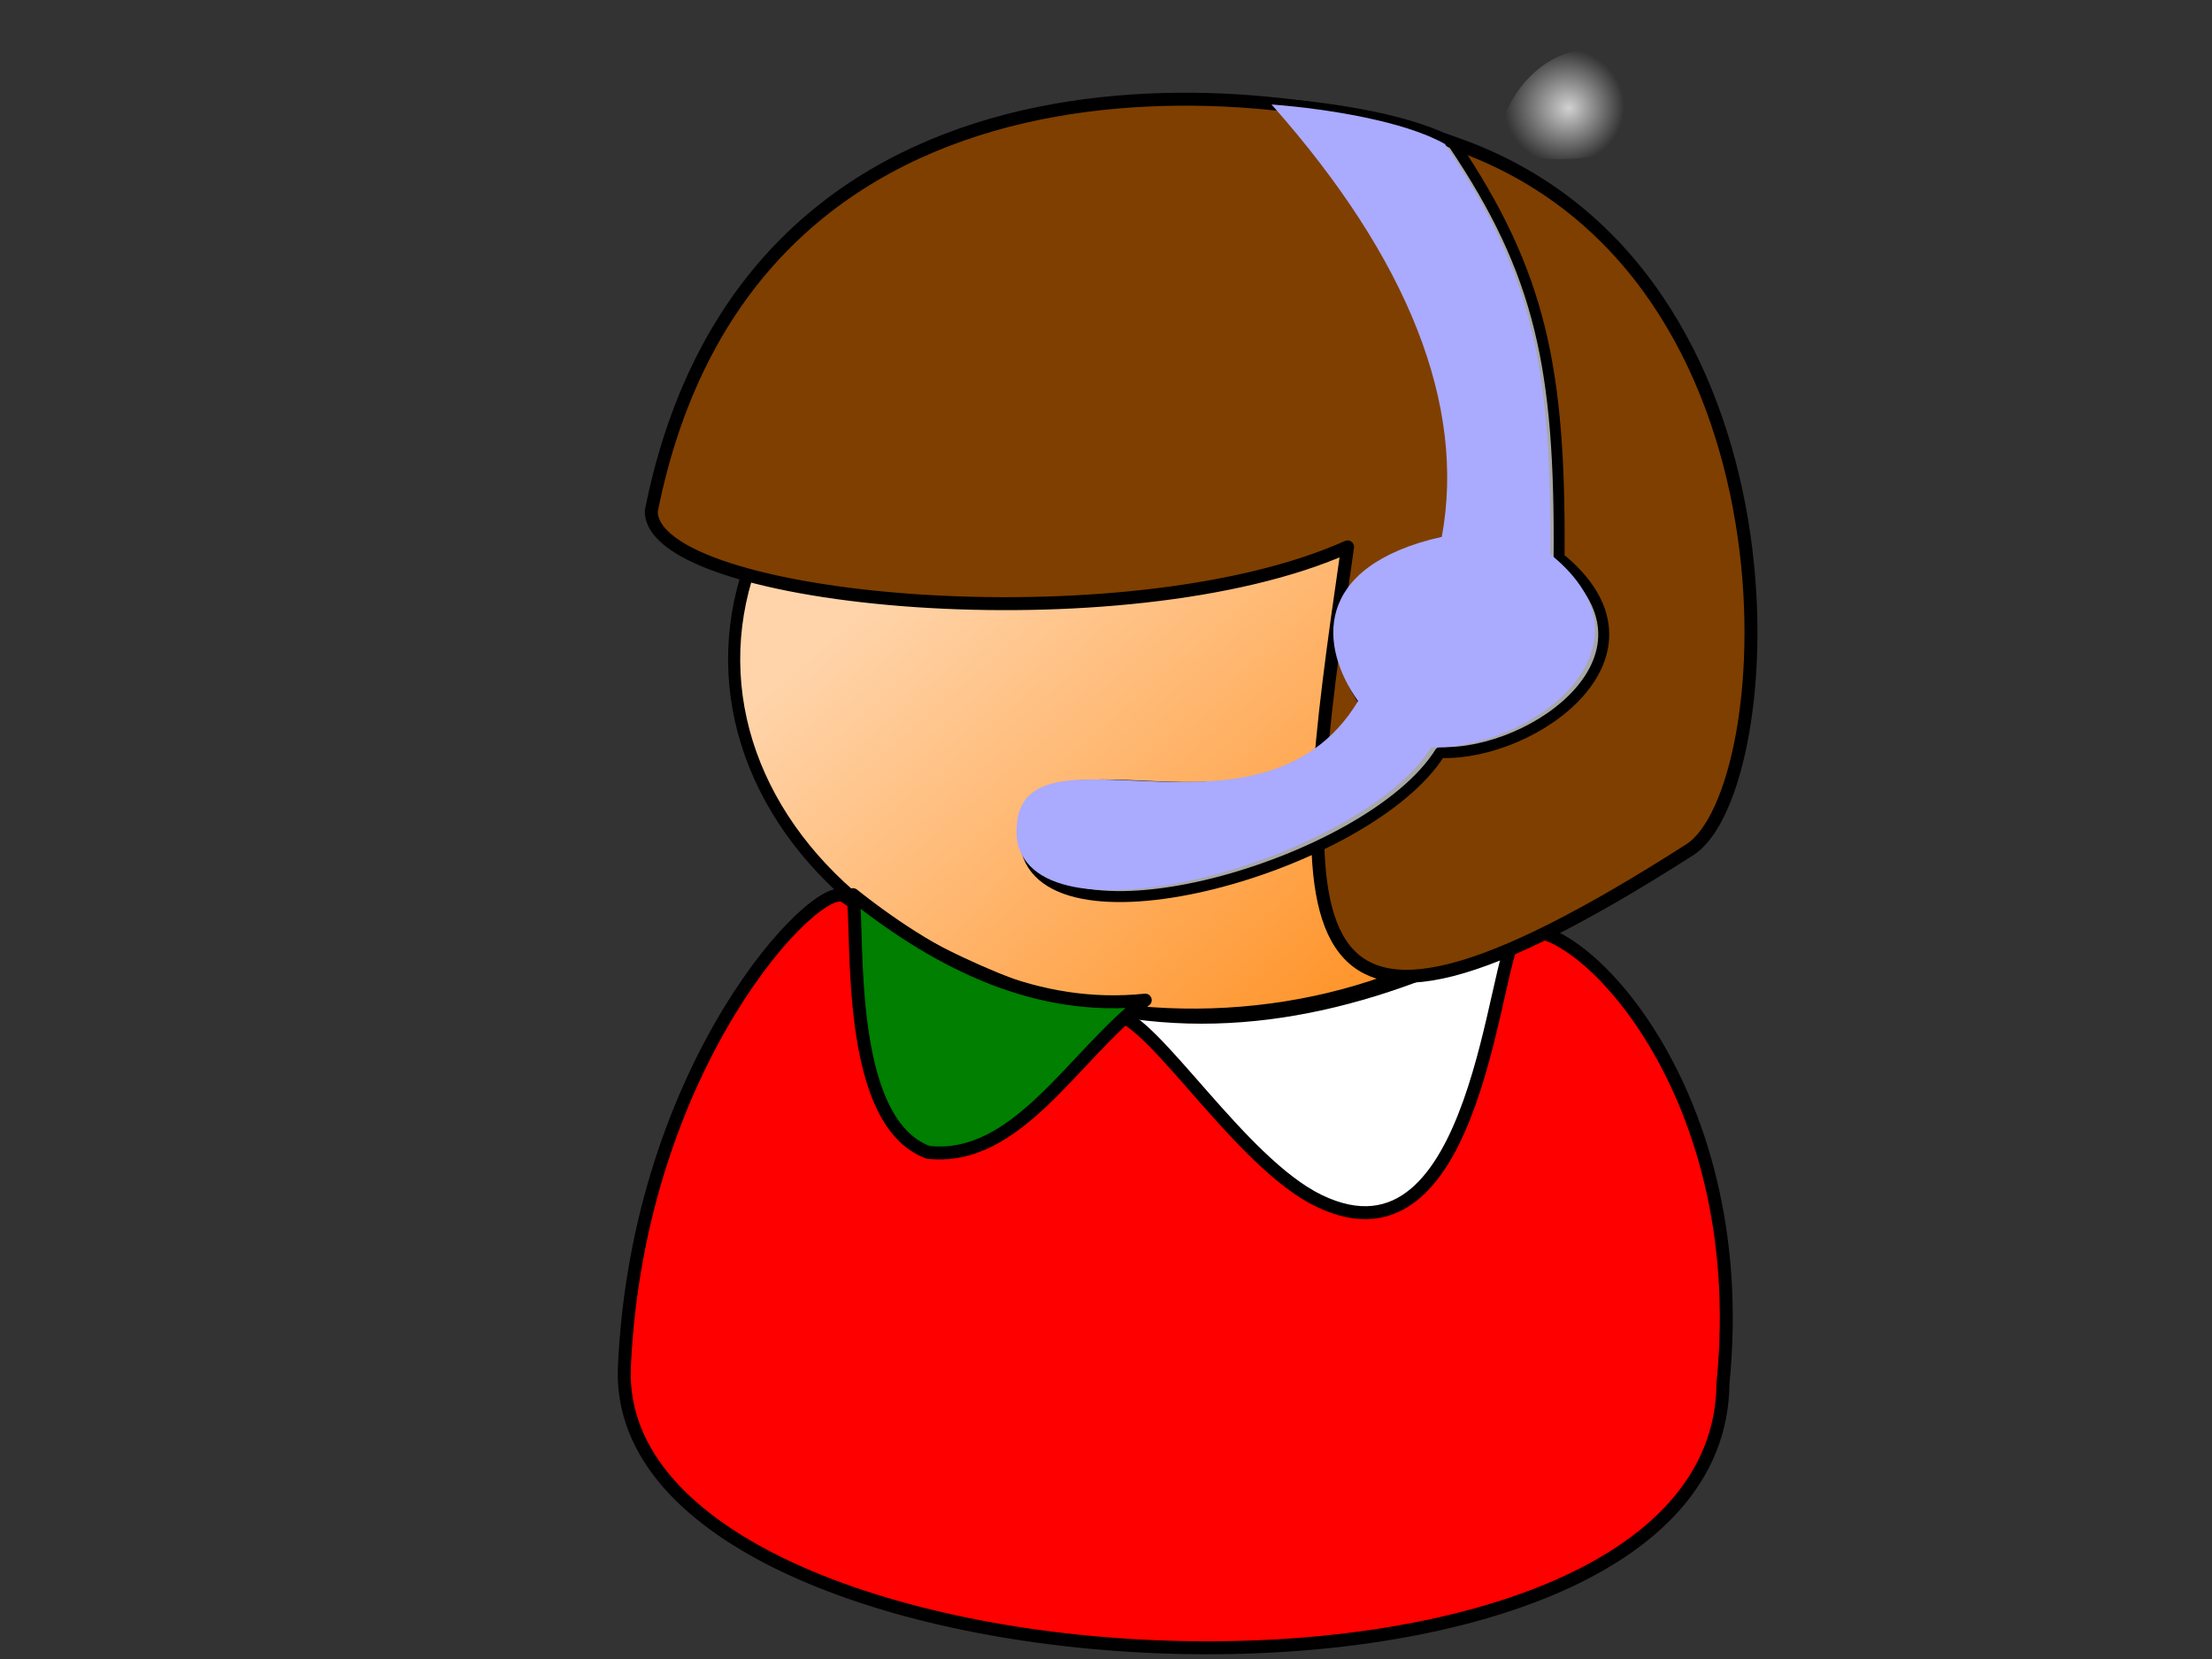
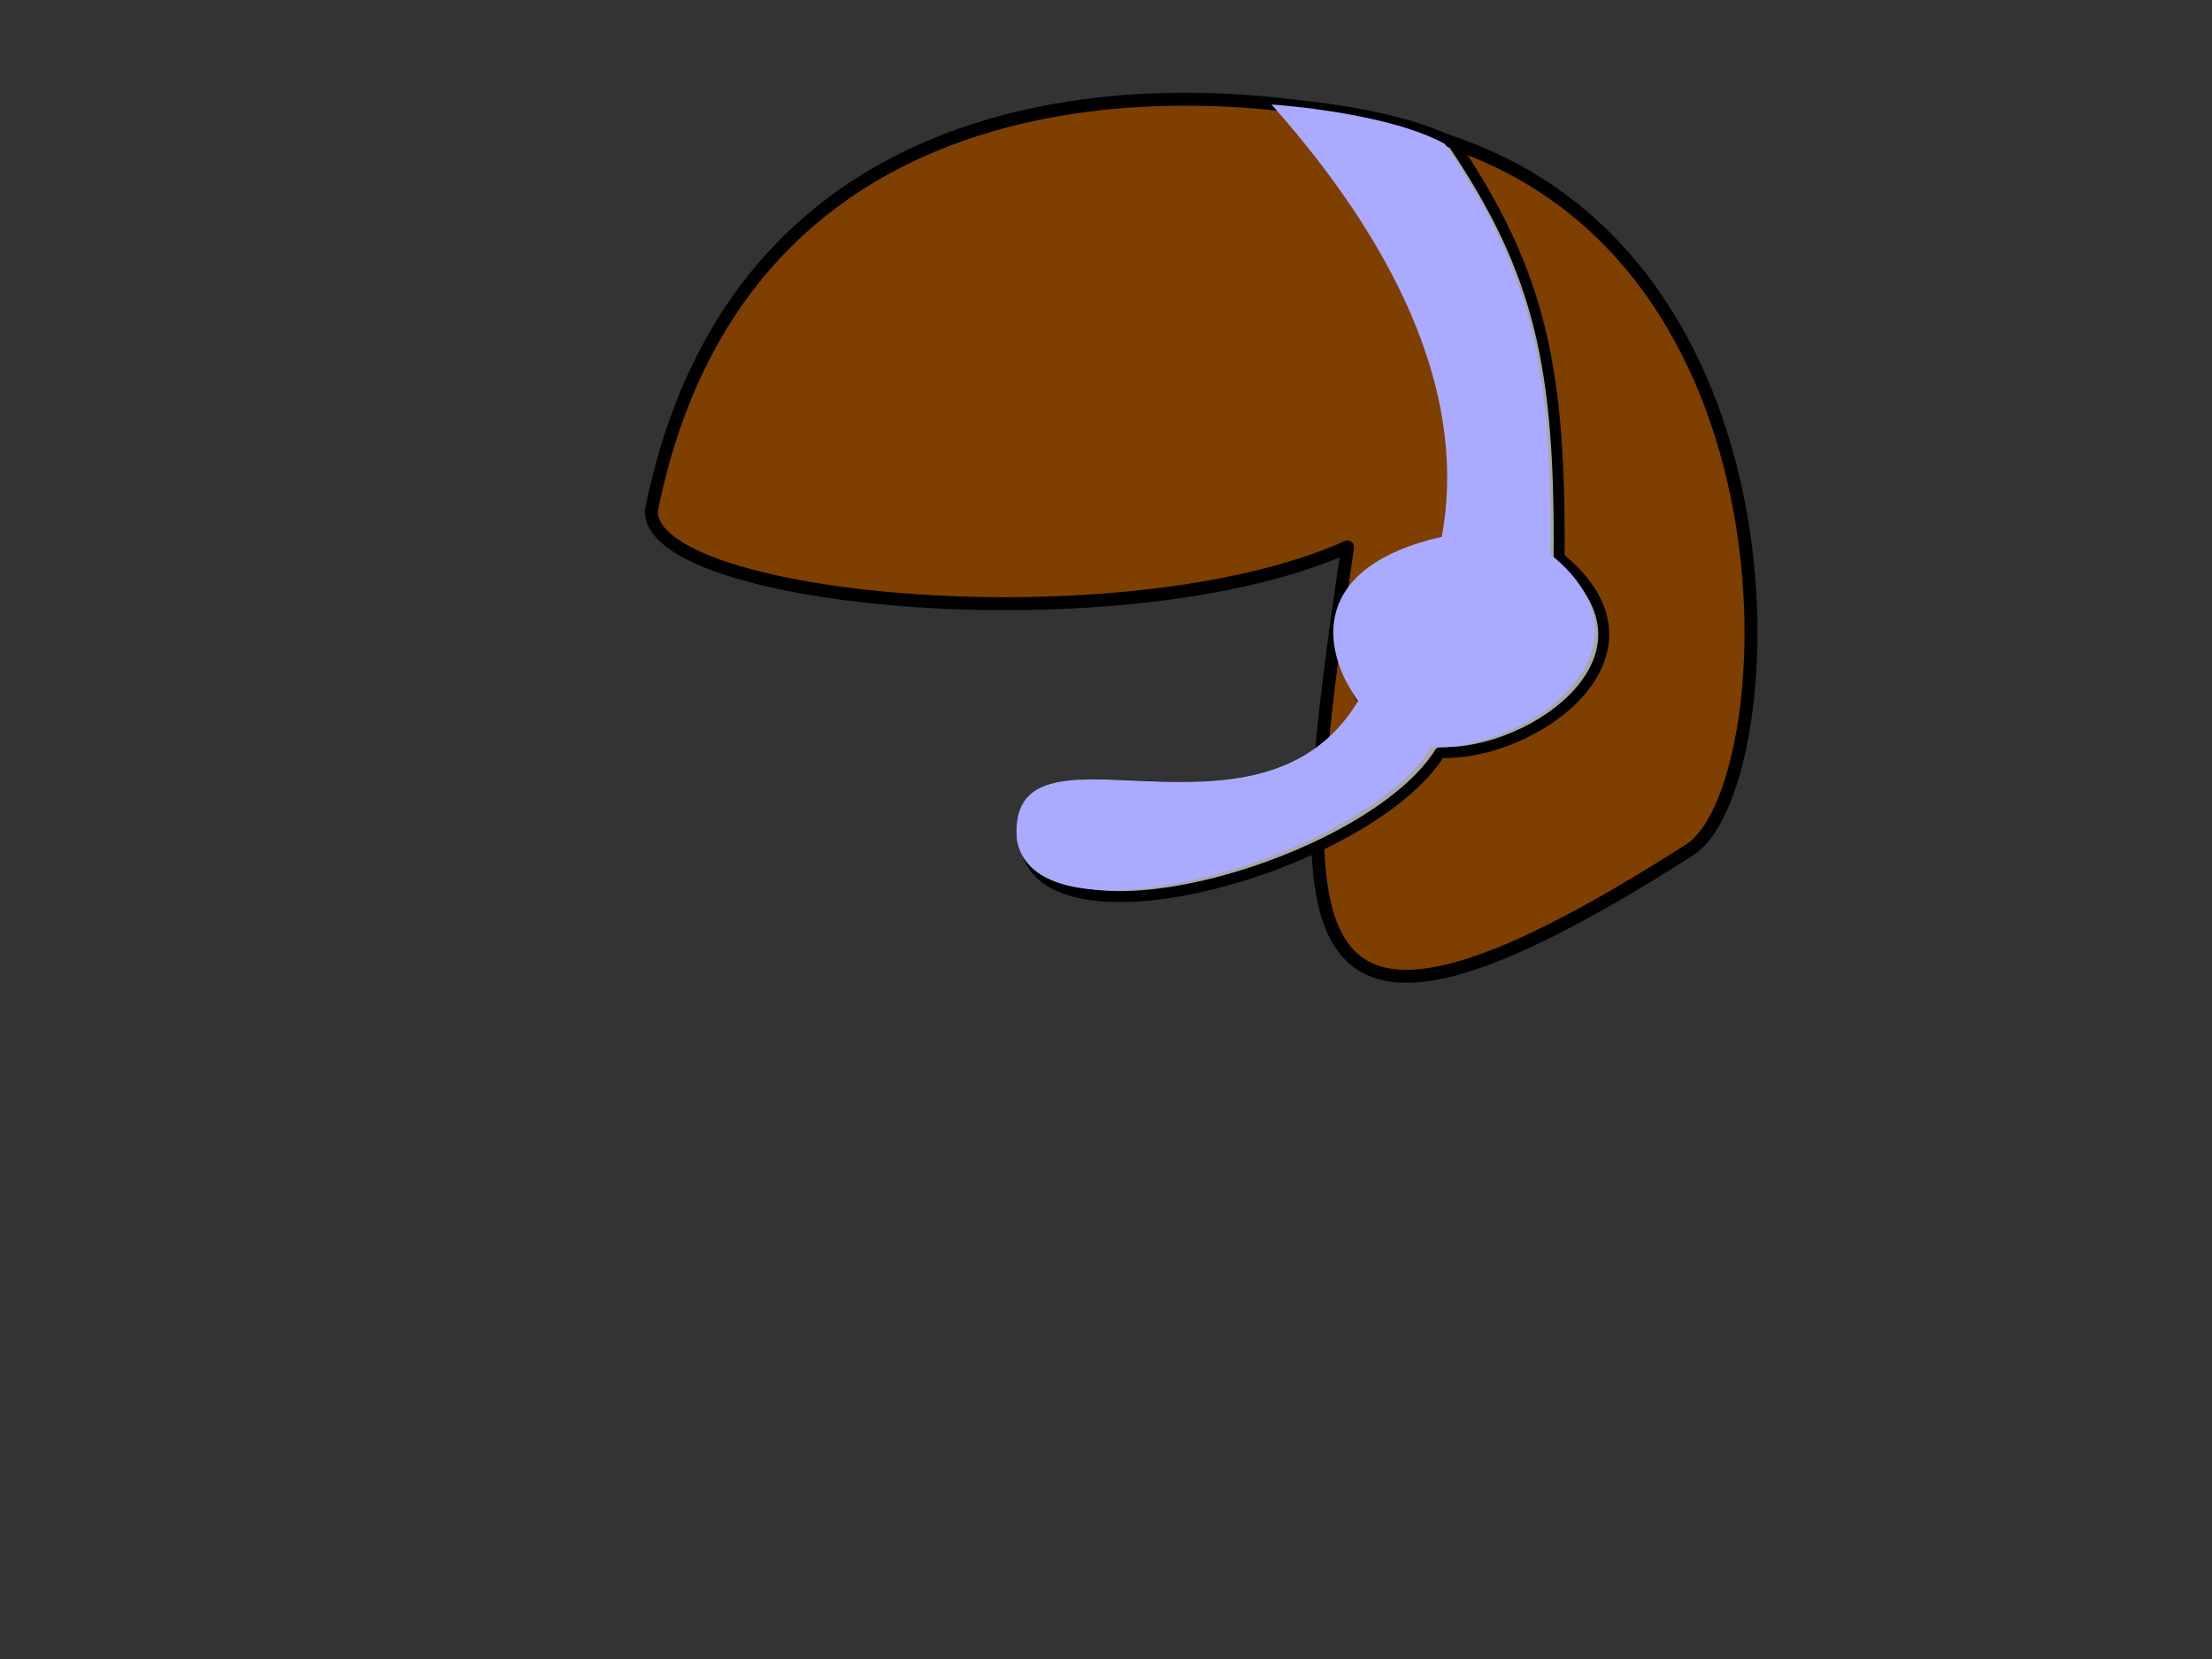
<svg xmlns="http://www.w3.org/2000/svg" xmlns:xlink="http://www.w3.org/1999/xlink" width="640" height="480">
  <rect width="100%" height="100%" fill="#333333" stroke="none" />
  <title>RED WHITE</title>
  <defs>
    <linearGradient id="linearGradient1719">
      <stop stop-color="#ffffff" stop-opacity="0.775" offset="0" id="stop1720" />
      <stop stop-color="#ffffff" stop-opacity="0" offset="1" id="stop1721" />
    </linearGradient>
    <linearGradient id="linearGradient1707">
      <stop stop-color="#ffffff" stop-opacity="0.775" offset="0" id="stop1708" />
      <stop stop-color="#ffffff" stop-opacity="0" offset="1" id="stop1709" />
    </linearGradient>
    <radialGradient xlink:href="#linearGradient1719" r="0.268" id="radialGradient1746" fy="0.281" fx="0.319" cy="0.273" cx="0.297" />
    <radialGradient xlink:href="#linearGradient1707" r="0.5" id="radialGradient1748" fy="0.5" fx="0.5" cy="0.5" cx="0.5" />
    <linearGradient id="svg_10" x1="0.242" y1="0.312" x2="1" y2="1">
      <stop offset="0" stop-color="#ffd4aa" />
      <stop offset="1" stop-color="#ff7f00" />
    </linearGradient>
  </defs>
  <g>
    <title>Layer 1</title>
    <path transform="rotate(-2.144 127.693,176.513) " fill="#ffd4aa" fill-rule="evenodd" stroke="#000000" stroke-width="1.504" stroke-linecap="round" stroke-linejoin="round" stroke-miterlimit="4" id="path3713" d="m176.845,176.513" />
-     <path fill="url(#radialGradient1746)" fill-rule="evenodd" stroke-width="3.75" stroke-linecap="round" stroke-linejoin="round" stroke-miterlimit="4" id="path1744" d="m458.438,14.312c-13.935,1.397 -24.305,15.09 -25.094,28.312c13.109,5.728 28.695,3.461 42.094,-0.719c7.764,3.385 2.148,13.519 2.75,19.906c0.008,4.029 -1.844,14.372 5.333,10.958c5.711,-3.146 14.564,-6.022 13.752,-13.864c0.568,-15.089 -5.345,-31.58 -17.897,-40.594c-6.497,-3.448 -13.64,-4.57 -20.938,-4z" />
    <g id="svg_1">
-       <ellipse transform="rotate(-0.408 345.644,190.342) " ry="103.231" rx="133.235" id="svg_5" cy="190.342" cx="345.644" stroke-linecap="round" stroke-linejoin="round" stroke-dasharray="null" stroke-width="3.504" stroke="#000000" fill="url(#svg_10)" />
-       <path transform="rotate(1.414 380.526,309.232) " id="svg_2" fill="#ffffff" fill-rule="evenodd" stroke="#000000" stroke-width="3.75" stroke-linecap="round" stroke-linejoin="round" stroke-miterlimit="4" d="m319.691,293.157c26.621,21.314 44.61,59.968 80.844,59.401c34.75,-8.09 36.73,-72.711 40.826,-86.659c-38.859,21.736 -79.265,34.442 -121.67,27.258z" />
-       <path transform="rotate(0.759 340.324,368.448) " fill="#ff0000" fill-rule="evenodd" stroke="#000000" stroke-width="3.75" stroke-linecap="round" stroke-linejoin="round" stroke-miterlimit="4" id="path4369" d="m181.011,398.078c-1.938,99.035 318.682,110.36 317.906,0c7.664,-87.764 -47.428,-137.664 -61.119,-129.181c-6.952,4.308 -9.534,99.976 -56.504,77.97c-22.834,-10.698 -48.375,-51.792 -59.55,-53.155c-16.862,-2.057 -49.152,-12.874 -78.807,-33.119c-7.78,-5.311 -59.3,49.285 -61.927,137.485l0,0l0,0l-0,0l0,0z" />
      <path fill="#7f3f00" fill-rule="evenodd" stroke="#000000" stroke-width="3.75" stroke-linecap="round" stroke-linejoin="round" stroke-miterlimit="4" id="path3720" d="m188.435,147.856c-0.154,26.525 137.065,39.171 201.461,10.382c-16.216,111.855 -22.151,165.145 99.03,87.598c26.916,-17.224 35.773,-167.963 -67.781,-204.237c-52.211,-19.546 -204.19,-36.655 -232.71,106.258l0,0l0,0z" />
      <path fill="#a9a8a8" fill-rule="evenodd" stroke="#000000" stroke-width="3.169" stroke-linecap="round" stroke-linejoin="round" stroke-miterlimit="4" id="path7968" d="m370.435,30.101c16.042,1.222 38.581,4.894 50.16,11.533c25.13,37.422 30.92,64.792 30.5,119.738c34.118,27.692 -7.107,57.384 -34.439,56.355c-20.466,32.735 -114.127,59.311 -119.889,27.099c-3.422,-40.065 69.926,7.642 98.709,-40.59c-11.07,-15.688 -13.602,-39.23 24.23,-47.978c6.99,-38.328 -9.595,-81.037 -49.272,-126.158l0,-0z" />
      <path fill="#aaaaff" fill-rule="evenodd" stroke="url(#radialGradient1748)" stroke-width="0" stroke-linecap="round" stroke-linejoin="round" stroke-miterlimit="4" id="path1745" d="m367.892,30.23c16.042,1.211 38.58,4.851 50.16,11.432c25.13,37.095 30.92,64.227 30.5,118.694c34.118,27.45 -7.107,56.884 -34.439,55.863c-20.466,32.449 -114.127,58.794 -119.889,26.863c-3.422,-39.715 69.926,7.575 98.709,-40.236c-11.07,-15.551 -13.602,-38.888 24.23,-47.56c6.99,-37.994 -9.595,-80.33 -49.272,-125.057l0,0l0,0z" />
-       <path transform="rotate(3.238 287.727,297.855) " fill="#007f00" fill-rule="evenodd" stroke="#000000" stroke-width="3.75" stroke-linecap="round" stroke-linejoin="round" stroke-miterlimit="4" id="path9383" d="m330.808,286.92c-19.902,17.11 -34.285,48.88 -60.235,47.52c-24.597,-7.592 -23.527,-61.491 -25.926,-73.214c27.016,19.065 55.489,30.642 86.161,25.694z" />
    </g>
  </g>
</svg>